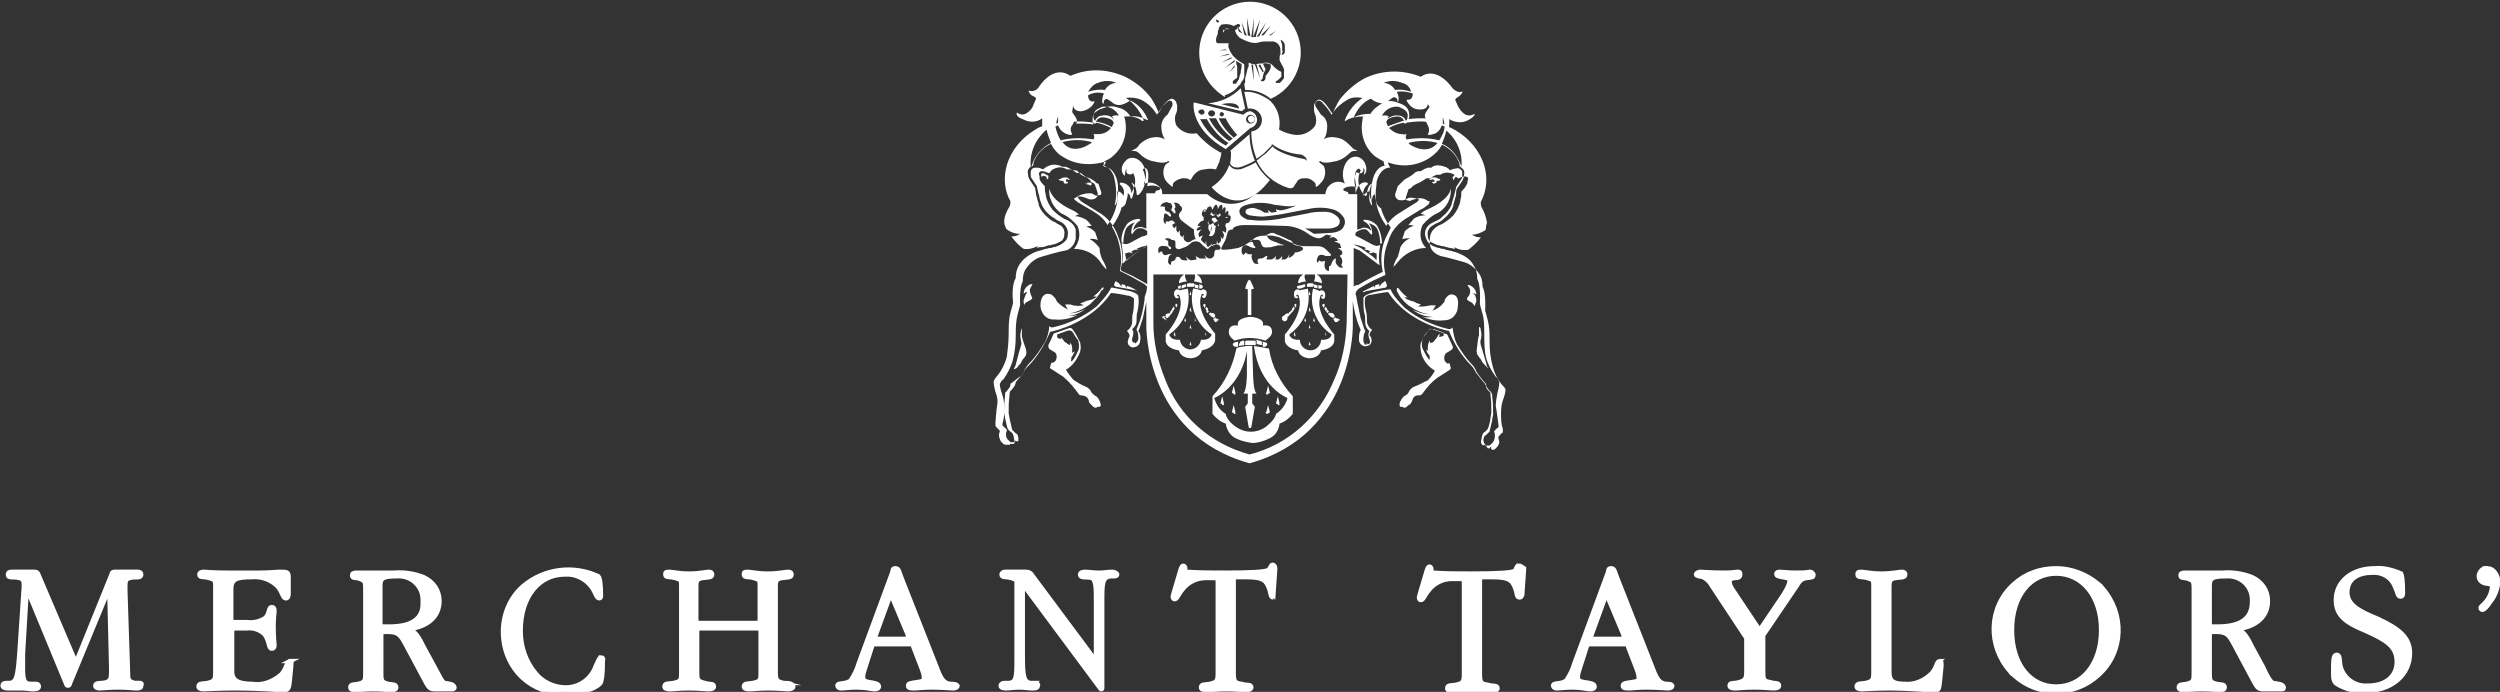
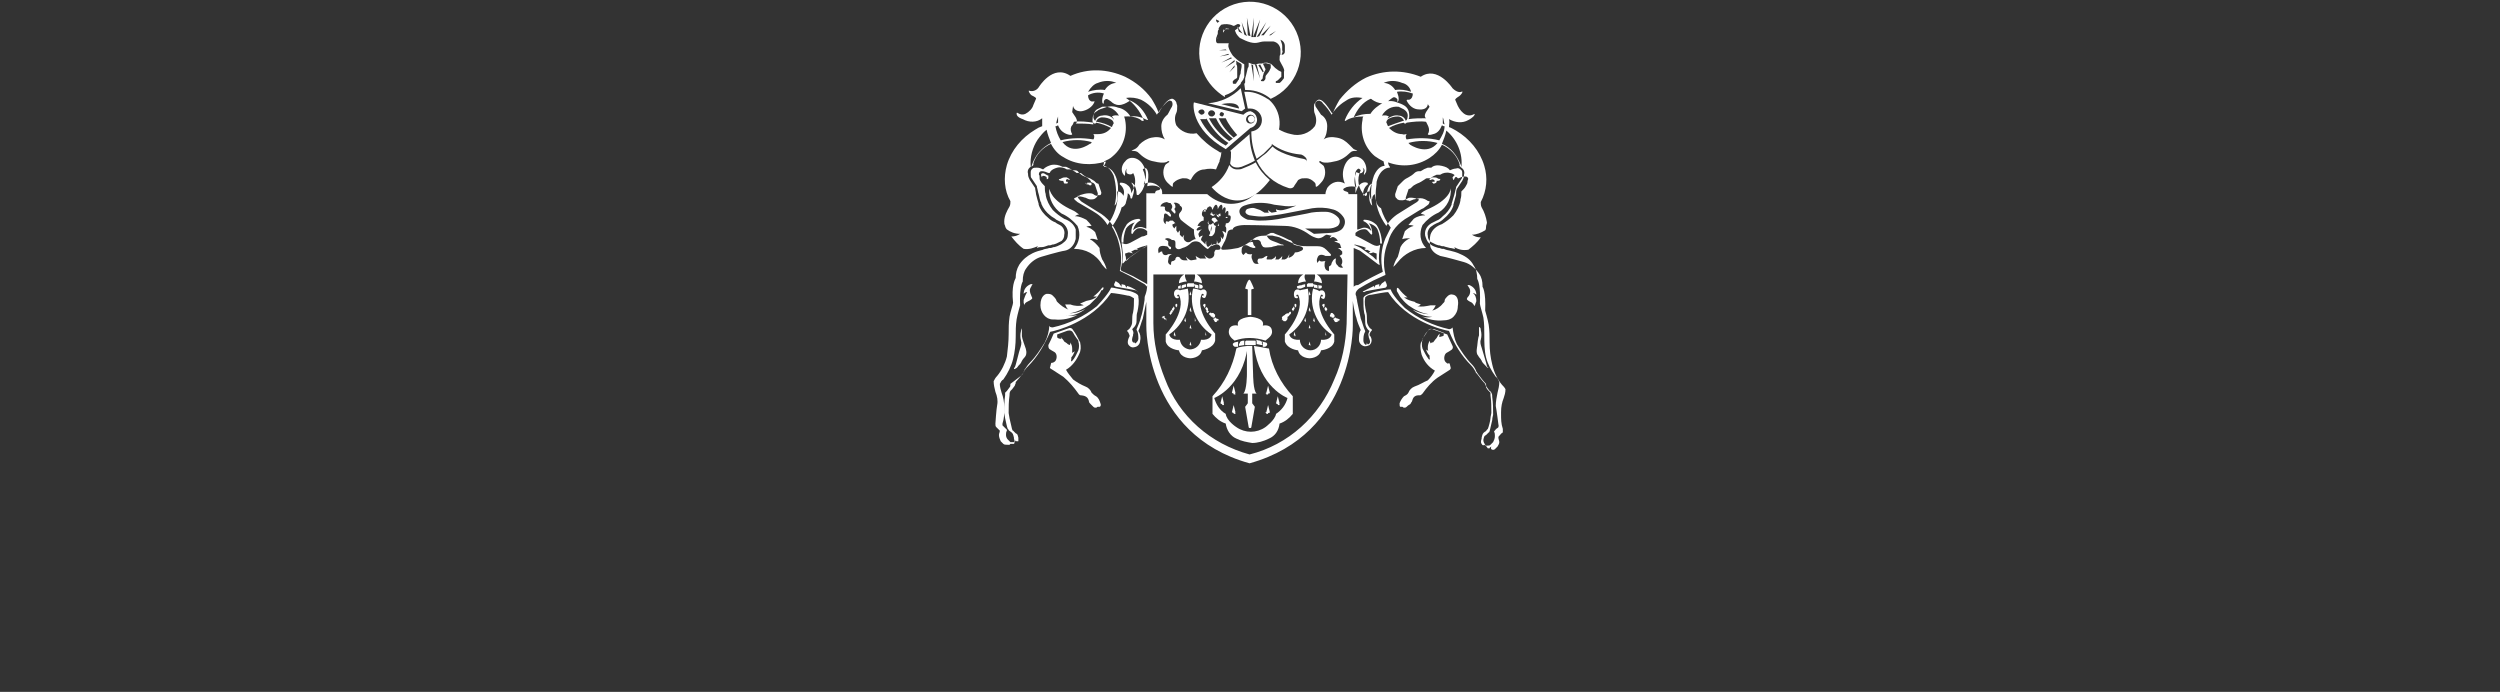
<svg xmlns="http://www.w3.org/2000/svg" id="Layer_1" x="0" y="0" version="1.1" viewBox="0 0 283.3 78.4" xml:space="preserve">
  <rect x="0" y="0" width="283.3" height="78.4" fill="#333333" stroke="none" />
  <style>.st0,.st1{fill:#fff}.st1{stroke:#fff;stroke-width:.5;stroke-miterlimit:10}</style>
  <path d="M139.3 3.3H139c-.1 0-.1 0-.2.1s-.1.2-.2.3v-.2l.1-.2c0 .1 0 .1.1.1 0 0 .1 0 .1-.1v-.1c.2.1.3 0 .4.1 0-.1 0 0 0 0zM138 4.3v.1c0-.1.1 0 0-.1 0-.1.1-.1 0 0zM140.1 2.6c-.1.1-.2.1-.4.2 0 0 0 .1.1.1s.1-.1.2-.2l.1-.1zM118.4 19.7c-.1-.1-.3-.1-.4 0-.1.2.1.4.1.4V20c0-.1.2-.1.4 0s.1.3.1.3h.1l.1-.1v-.3c-.1 0-.2-.1-.4-.2zM120.5 20.5c0 .2.1.2.1.3H120.9s.1 0 .1-.1v-.1h-.1c-.1 0-.1 0-.1-.1v-.1l.1-.1c.1 0 .2 0 .2.1h.1v-.1c-.1-.1-.2-.1-.3-.2h-.1c-.2 0-.3 0-.5.1l-.2.1h-.1v.1c.2.1.3.1.5.1zM123.2 20.9h.1c.1 0 .1.1.2.1h.1c.1 0 .1-.1.1-.2l-.1-.1h-.4m-.2 0s0 .1 0 0c0 .1.1.2.2.2l-.2-.2zM122.2 44.6s.1.2.3.2c0 0 .6 0 .8.4 0 0 .1.2.1.3 0 .1.1.2.2.3l.3.3c.1.1.2.1.3.1s.1-.1.2-.1h.2c.1 0 .2-.2.1-.4-.1-.3-.2-.6-.5-.8-.2-.1-.3-.2-.5-.4-.1-.3-.4-.6-.7-.7-.5-.2-1-.5-1.4-.8-.3-.4-.6-.7-.8-1.1.7-.4 1.2-1.1 1.5-1.8.2-.4.2-.8.1-1.3 0-.1-.1-.1-.1-.2-.2-.4-.4-.8-.7-1.2-.1-.2-.3-.3-.5-.2l-1.7.6c-.2.5-.4.9-.6 1.3 0 .2 0 .4.2.5 0 0 .3.2.5.3.3.2.3.7.1 1l-.1.1c-.1 0-.1.1-.2.1s-.2 0-.2.1l-.1.4s-.1.1.1.2.9.6 1.4.9c.7.6 1.2 1.2 1.7 1.9zm-1.9-6.2c-.3 0-.5-.1-.5-.2V37.9l1.1-.4s.5-.2.7.2.6.9.6.9v.1c.1.3.1.7 0 1-.2.4-.4.9-.7 1.2 0 0-.2.2-.1-.2v-.2c.2-.2.3-.5.4-.7-.1.1-.2.1-.3.2v-.5c0-.3-.1-.5-.2-.7 0 .1 0 .2-.1.3-.1 0-.1-.1-.2-.1l-.1-.1-.3-.2c-.1-.2-.3-.4-.4-.5 0-.1 0 .1.1.2zM124.6 28.1c-.3-.4-.7-.8-1.1-1 .3-.1.6 0 .9.1l-.3-.9c-.3-.3-.6-.5-1-.6.2-.1.4-.1.6-.1-.2-.3-.4-.5-.6-.7-.4-.2-.8-.4-1.3-.4.2-.1.3-.2.5-.2-.2-.1-.4-.3-.6-.4-2.7-1.2-2.7-2.4-2.8-2.5-.1 1.1.5 2.2 1.4 2.8.7.3 1.3.8 1.8 1.4.4.9.2 1.9-.4 2.6 1.3 0 2.5.6 3.2 1.8 0 0 .5.6.5.5-.1-.4-.3-.8-.5-1.1-.2-.5-.3-.9-.3-1.3zM124.9 32.6c-.3.4-.6.7-1 1h.4c-.3.3-.7.4-1.2.5-.2.1-.5.2-.7.3.1.1.3.1.4.2-.5.1-1 .1-1.5-.1h-.6c.1.2.2.5.4.6-.5-.2-.9-.5-1.2-.8l-.1-.1s-.1-.1-.1-.2c-.1-.2-.2-.3-.4-.5s-.4-.2-.7-.2c0 0-.7.1-.7 1.3 0 .8.6 1.6 1.4 1.6h.2c.9.1 1.8-.1 2.6-.5-.4.1-.8.1-1.3.1.8 0 1.6-.3 2.2-.8-.5.3-1.1.5-1.8.5.8-.1 1.6-.5 2.3-1l.8-.8c.2-.3.4-.5.5-.8.2.1.4-.5.1-.3zM128.9 33c-.4-.3-.8-.5-1.2-.6v.2c-.1-.1-.2-.2-.2-.3l-.4-.1v.3c-.1-.1-.2-.3-.3-.4l-.3-.2c-.1-.1-.1 0-.1 0l-.1.2s-.2.3.2.4l1.7.3.5.1.2.1c-.1 0 .2.1 0 0zM115.8 38.1v-.9c0-.1 0 0 0 0s-.1.2-.1.3c-.1.4-.1.7 0 1.1.1.3 0 .6-.1.9-.1.2-.5 2-.6 2.1 0 0-.1.1-.1.2 0 0 0 .1.3-.1l.1-.1c.1-.2.3-.3.4-.5l.1-.2c.1-.2.3-.4.3-.4.4-.4.1-1.1.1-1.1s-.4-1.1-.4-1.3zM116.7 32.9c0-.2.1-.3.2-.5 0-.1.1-.1.1-.2h-.2c-.5.2-.8.6-.8 1.1.1-.1.2-.2.4-.2-.2.3-.3.6-.4.9v.3c0 .1.1.2.1.3 0-.2.1-.3.3-.4.2-.1.4-.2.5-.3.1-.1.1-.1 0-.3-.1-.2-.2-.5-.2-.7zM161.6 28.1c-.7-.7-.8-1.7-.4-2.6.5-.6 1.1-1.1 1.8-1.4 1-.6 1.5-1.7 1.4-2.8 0 .1 0 1.3-2.8 2.5-.2.1-.4.2-.6.4.2.1.4.1.5.2-.4 0-.9.1-1.3.4-.2.2-.4.5-.6.7.2 0 .4 0 .6.1-.4.1-.7.3-1 .6l-.3.9c.3-.1.6-.1.9-.1-.5.2-.9.6-1.1 1-.1.4-.2.8-.3 1.1-.2.3-.4.7-.5 1.1 0 .1.5-.5.5-.5.7-.9 1.9-1.6 3.2-1.6zM164.7 33.4c-.3-.1-.5 0-.7.2-.1.1-.3.3-.3.5 0 .1 0 .1-.1.2l-.1.1c-.3.4-.8.7-1.2.8.2-.2.3-.4.4-.6h-.6c-.5.1-1 .2-1.5.1.2 0 .3-.1.4-.2-.2-.1-.5-.1-.7-.3-.4-.1-.8-.2-1.2-.5h.4c-.4-.3-.7-.6-1-1-.3-.3-.2.3-.2.3.2.3.3.6.5.8.2.2.3.4.8.8.7.5 1.5.9 2.3 1-.6 0-1.2-.2-1.8-.5.6.5 1.4.8 2.2.8-.4.1-.9.1-1.3-.1.8.4 1.7.6 2.6.5.4 0 .8-.1 1.1-.4.3-.3.5-.7.5-1.2.2-1.2-.5-1.3-.5-1.3zM157.1 32.1l-.1-.2c0-.1-.1-.1-.1 0l-.3.2c-.1.1-.2.3-.3.4v-.3l-.4.1c-.1.1-.1.2-.2.3v-.2l-1.2.6c-.2.1.1.1.1.1l.2-.1.5-.1 1.7-.3c.3-.2.1-.4.1-.5zM160.3 43.8c-.3.1-.6.4-.7.7-.1.2-.3.3-.5.4-.2.2-.4.5-.5.8 0 .2 0 .4.1.4h.2c.1 0 .1.1.2.1s.2 0 .3-.1c.1-.1.2-.2.4-.3.1-.1.1-.2.2-.3l.1-.3c.2-.5.8-.4.8-.4.1 0 .2-.1.3-.2.5-.7 1-1.3 1.7-1.8l1.4-.9c.1-.1.1-.2.1-.2l-.1-.4c0-.1-.1-.2-.2-.1-.1 0-.1 0-.2-.1-.3-.2-.3-.7-.1-1l.1-.1c.2-.1.5-.3.5-.3.2-.1.3-.3.2-.5-.2-.4-.4-.9-.6-1.3l-1.7-.6c-.2-.1-.4 0-.5.2-.3.3-.5.7-.7 1.2 0 .1-.1.1-.1.2-.1.4 0 .9.1 1.3.3.8.8 1.4 1.5 1.8-.2.4-.5.8-.8 1.1-.5.2-.9.5-1.5.7zm2.1-5h-.1c-.1 0-.1.1-.2.1 0-.1-.1-.2-.1-.3-.1.2-.2.5-.2.7v.2c0 .1 0 .2.1.3-.1-.1-.2-.1-.3-.2.1.3.2.5.4.7v.2c.1.4-.1.2-.1.2-.3-.4-.5-.8-.7-1.2-.1-.3-.1-.7 0-1v-.1l.6-.9c.2-.3.7-.2.7-.2l1.1.4V38c0 .1-.2.1-.5.2 0-.1 0-.3.1-.4-.2.1-.3.3-.4.5-.2.2-.3.4-.4.5zM164.7 20.4c.1 0 .1-.2.2-.3s.4-.1.4 0v.1s.2-.2.1-.4c-.1-.1-.3-.1-.4 0-.2 0-.3.2-.4.3 0 0 0 .1.1.3-.1-.1-.1-.1 0 0zM162.5 20.4s.1 0 0 0l.1.1c0 .1-.1.1-.2.1h-.1v.1s.1 0 .1.1h.1c.1 0 .3-.1.3-.2v-.1c.1 0 .3 0 .4-.1v-.1s0-.1-.1 0l-.2-.1c-.1-.1-.3-.1-.5-.1h-.1c-.1 0-.2.1-.3.2v.1h.1c.2-.1.3-.1.4 0zM160.3 20.7h-.4l-.1.1c0 .1 0 .1.1.2h.1c.1 0 .1 0 .2-.1h.1s.1-.1 0-.2c.1 0 .1 0 0 0zM168.5 41.5c0-.1-.5-1.8-.6-2.1-.1-.3-.2-.6-.1-.9.1-.4.1-.7 0-1.1 0-.1 0-.2-.1-.3 0 0-.1-.1-.1 0v.9c-.1.2-.2 1.1-.2 1.2s-.2.8.1 1.1c0 0 .1.2.3.4 0 .1.1.1.1.2.1.2.2.3.4.5l.1.1c.2.3.3.1.3.1-.1.1-.2-.1-.2-.1zM167.3 34.1c0-.3-.1-.7-.4-.9.1 0 .3.1.4.2 0-.5-.3-.9-.8-1.1h-.2c0 .1.1.1.1.2.1.1.2.3.2.5 0 .3-.1.5-.3.7-.1.2-.1.2 0 .3.1.1.3.2.5.3.1.1.2.2.3.4 0-.1.1-.2.1-.3.1-.2.1-.3.1-.3z" class="st0" />
  <path d="M138.8 10.8c.6-.2 1.1-.5 1.5-1l.3-.3v-.1c.1-.1.2-.3.3-.4 0-.1.1-.2.1-.3V7.3c-.1-.1-.2-.1-.3-.2-.4-.2-.7-.5-1-.8-.2-.3-.4-.6-.5-1v-.2c0-.1.1-.2 0-.2h-.7l.1-.1-.1.1h-.5c-.2 0-.2-.3-.2-.3 0-.2 0-.3.1-.5 0-.1.1-.2.1-.3v-.1c0-.1 0-.3.1-.3v-.2c.1-.2.2-.3.3-.4.4-.1.9-.1 1.3.1h.2l.2-.1c.1-.1.3-.1.4 0 .1.1 0 .2-.1.3l-.4.3c-.1 0 0 .2 0 .2.1.3.3.5.5.7.4.2.8.4 1.2.5.8.2 1-.1 1.6-.1h1c.5.1.8.5.8 1v.5c-.1 0-.1.3-.1.6 0 .1.2.4.4.8s.1.5.1.5v.7c0 .1-.1.2-.2.3 0 0 0 .1-.1.1 0 .1-.1.1-.2.2h-.4c-.1-.1 0-.2 0-.2l.2-.1.3-.3.1-.1v-.5s0-.1-.1-.1l-.2-.1-.4-.3-.4-.4c-.1-.1-.3-.1-.5-.2-.2 0-.4 0-.6.1h-.3l-.5.1c-.2 0-.5-.1-.7-.2V7.4c0 .1 0 .2-.1.3-.1.5-.3 1.2-.3 1.2v.4c0 .1 0 .1-.1.2l.1.7h.2c1 0 2 .4 2.7 1 2.9-1.3 4.2-4.7 2.9-7.6s-4.7-4.2-7.6-2.9-4.2 4.7-2.9 7.6c.5 1.1 1.3 2 2.4 2.7v-.2zm1.3-3.9c.1.1.2.1.3.2.1 0 .2.1.3.2v.2c0 .2-.1.5-.1.6 0 .1 0 .3-.1.4 0 .1-.1.4-.1.4 0 .1 0 .1-.1.2 0 0-.1.2-.2.3 0 .1-.1.1-.2.1s-.2 0-.2-.1v-.2l.2-.2c.1 0 .1-.1.2-.1.1-.1.1-.1.1-.2v-1c0-.1 0-.3-.1-.4V7s-.1-.1 0-.1zm-.2 1.7zm0-1-.6.6.6-.8v.2zm0-.8V7l-1.1.7 1.1-.9zm-.4-.3.1.1-1.2.5 1.1-.6zm-.2-.3-1.1.2 1-.3s0 .1.1.1zm-.6-1.3-.5-.1.5.1zm.2.7.1.1h-.9l.8-.1zm2.4 3.6v-.1.1zm.1-.4v-.1.1zm1.4-1.5.4.8-.1.1-.5-.8.2-.1zm-1 0c.1 0 .2.1.2.1l.1 1.8-.3-1.9zm1 1.6-.6-1.6h.2l.4 1.6zm1.1-1c0 .1-.3.5-.4.6s-.1.2-.1.4c0 .1-.1.2-.2.3h-.2c-.2 0-.1-.2 0-.2.1-.1.1-.2.1-.3 0-.1.1-.3.1-.4l.2-.4v-.1s-.1-.1-.1-.2l-.2-.4c.2 0 .3-.1.5 0 .1 0 .3.1.4.1v.4l-.1.2zm.1.3zm1.1-3.7c.2.1.2.1.3.2.1.1.2.3.2.5v.6c0 .1 0 .2-.1.3-.1.1-.1.1-.2.1s-.1 0 0-.2 0-.3 0-.3v-.5c0-.2-.1-.4-.2-.7-.1.1-.1.1 0 0zm-.1-.4-.2.1.2-.1zm-1-.1h-.2l.8-.5-.6.5zm-.8 0h-.3l1.1-1.1-.8 1.1zm-.5.1-.3.1 1.1-1.7-.8 1.6zm-.4.1h-.3l.8-2-.5 2zm-.2-2.2-.1 2.2h-.2l.3-2.2zm-1.5 1.7c-.1-.1-.2-.1-.2-.1l-.2-.6.6.8-.2-.1zm1.1.4-.3-.1-.1-2 .4 2.1zm-1-1.6.6 1.6-.3-.2-.3-1.4zm-.1-.2zm-2.8-.1.2.1.2.1c-.1 0-.1.1-.1.1-.1 0-.1.1-.1.1l-.1-.1c-.1-.1-.1-.2-.1-.3-.1 0 0 0 0 0zM141.8 13.9c.2 0 .4-.2.4-.4s-.2-.4-.4-.4-.4.2-.4.4c.1.3.2.4.4.4zM140.7 18.9c.5-.2 1-.4 1.5-.7-.4-1-.6-2-.6-3l-2.2 1.9.1.1c0 .4 0 .8-.1 1.3 0 .1.3.7 1.3.4z" class="st0" />
  <path d="M141.3 10.4h-.3l.4 1.9h.3c.7 0 1.3.6 1.3 1.3 0 .7-.5 1.2-1.2 1.3 0 1.1.2 2.1.6 3.1.3-.2.5-.4.8-.6l.9-.9v-.1c1.3-1.5 1.2-3.8-.3-5.1-.8-.5-1.6-.9-2.5-.9zM146.7 21c.6-.8 1-1.7 1.4-2.6 0 0 .1-.3-.4-.4 0 0-2.5-.4-3.5-1.4-.3.3-.6.7-.9.9-.3.2-.6.5-.9.7.7 1.5 2 2.6 3.6 3.1.3.1.6 0 .7-.3z" class="st0" />
  <path d="m138.9 16.9 2.8-2.4c.5-.1.9-.7.7-1.2-.1-.4-.4-.6-.7-.7-.3 0-.6.2-.8.4l-5.6-1.4c-.1.1-.4 3 3.6 5.3zm2.8-3.9c.3 0 .5.2.5.5s-.2.5-.5.5-.5-.2-.5-.5c0-.2.2-.5.5-.5zm-3.3-.3c.1 0 .3.1.3.2s-.1.3-.2.3-.3-.1-.3-.2.1-.3.2-.3zm.5.7c.3.7.8 1.3 1.3 1.9l-.4.3c-.7-.6-1.3-1.3-1.7-2.2h.8zm-1.6-.9c.2 0 .3.1.4.3 0 .2-.1.3-.3.4h-.1c-.2 0-.3-.1-.4-.3 0-.2.1-.3.3-.4h.1zm.5.9c.4.9 1.1 1.7 1.9 2.3l-.4.3c-1-.7-1.8-1.6-2.3-2.6h.8zm-2-.7c0-.2.2-.3.4-.3s.3.2.3.3c0 .2-.2.3-.4.3-.1-.1-.3-.2-.3-.3zm.9.7c.6 1.1 1.4 2.1 2.5 2.8l-.3.3c-1.3-.7-2.3-1.8-2.9-3h.7z" class="st0" />
  <path d="m136.9 11.7 3.8.9c.1-.1.3-.2.4-.3l-.5-2.3c-1 1-2.3 1.6-3.7 1.7zm3.5.6-2-.5c2.1-.4 2 .5 2 .5zM137.3 21.2s3 3.9 6.6-.8c-.7-.6-1.2-1.2-1.6-2-.5.3-1 .5-1.5.7-.2.1-.4.1-.6.1-.4 0-.7-.2-.9-.5-.4 1.1-1.1 1.9-2 2.5zM136.6 24c.1 0 .1 0 0 0 .1-.1 0-.1 0-.2 0 0 0-.1-.1 0l-.1.1v.1s.2-.1.2 0zM138.9 24.7h.2v-.1h-.1c0-.1-.1 0-.1.1 0-.1-.1 0 0 0zM137.4 24.7s-.1.1-.1.2.3.2.3.4c.1-.1.2-.2.3-.2 0 0 .2 0 0-.2s-.1-.3-.5-.2zM138.2 24.6c.1 0 .1-.1.1-.1V24.2c-.1 0-.1 0-.2.1-.4.2-.2-.1-.2-.1l-.1.1c.1 0 .1.4.4.3zm-.1-.2c0 .1 0 .1 0 0l.1.1s.1 0 .1-.1c0 0 .1.1 0 .1 0 .1-.1.1-.1.1l-.1-.1c-.1 0 0-.1 0-.1zM137.3 24.4c.2.2.4-.1.4-.1v-.1s-.1.3-.3 0c0-.1 0-.1-.1-.2 0 .1 0 .1-.1.2-.1 0-.1.1.1.2-.1-.1-.1-.1 0 0zm0-.3h.1v.1h.1-.2v-.1z" class="st0" />
  <path d="M137 25.4c-.1.2-.1.5 0 .7.1.1.2.3.1.4 0 .1-.1.1-.1.2 0 0 .3.2.5-.1.1-.1.2-.3.2-.5 0 0 0-.3.1-.5h.3c.1-.1 0-.3 0-.3 0 .4-.3.3-.3.3-.2 0-.3-.2-.3-.4-.3.4-.5.2-.5.2-.1-.2-.1-.3 0-.4-.1.1-.2.2-.1.4h.1zm.4 0c-.1.2-.1.3-.1.5 0 .1-.1.4-.1.4V26c0-.2.2-.6.2-.6zM137 25zM139.9 38.6c.6-.2 1.1-.3 1.7-.3.6 0 1.2.1 1.8.3.5-.4.9-.7.7-1.3s-1-.4-1-.4c.3-.9-1.4-1-1.4-1s-1.7.1-1.4 1c0 0-.8-.2-1 .4s.2 1 .6 1.3zM142.1 39.2c.6 4.7 3.8 5.9 3.8 5.9-.2.8-.7 1.4-1.3 1.8-.1.7-1.2 1.5-1.2 1.5-1 .7-2.3.7-3.3 0 0 0-1.1-.7-1.2-1.5-.7-.4-1.1-1.1-1.3-1.8 0 0 3.2-1.2 3.8-5.9 0 0-1.2.1-1.3.3-.4 2-1.3 3.9-2.7 5.4v2c.4.5.9.9 1.5 1.1.1.7.5 1.4 1.2 1.7.6.3 1.2.4 1.8.5.6 0 1.3-.2 1.9-.5.7-.3 1.1-.9 1.2-1.7.6-.2 1.1-.6 1.5-1.1v-2c-1.4-1.5-2.4-3.4-2.7-5.4-.5-.1-1.7-.3-1.7-.3z" class="st0" />
  <path d="m140 44.5-.2-.8-.2.8s.1.1.2.1v.1h.2v-.1c-.1 0 0-.1 0-.1zM140 46.7l-.2-.8-.2.8s.1.1.2.1v.1h.2v-.1c-.1 0 0 0 0-.1zM138.7 45.7l-.2-.8-.2.8s.1.1.2.1v.1h.2v-.1c-.1 0 0-.1 0-.1zM143.5 44.6v.1h.2v-.1c.1 0 .2 0 .2-.1l-.2-.8-.2.8c-.1 0-.1.1 0 .1zM143.5 46.8v.1h.2v-.1c.1 0 .2 0 .2-.1l-.2-.8-.2.8c-.2.1-.1.1 0 .1zM145 45.7l-.2-.8-.2.8s.1.1.2.1v.1h.2v-.1c-.1 0 0-.1 0-.1zM139.7 39c0 .1.1.3.3.3H140.3v-.5c0-.1 0-.1.1-.1l-.5.1c-.1.1-.2.1-.2.2zM140.4 39.1v.1l.6-.1v-.4c0-.1 0-.1.1-.1-.2 0-.4 0-.5.1-.1 0-.1.1-.1.2-.1 0-.1.1-.1.2zM143.4 38.8l-.4-.1.1.1v.5h.2c.1 0 .3-.1.3-.3 0-.1-.1-.2-.2-.2z" class="st0" />
  <path d="M142.8 38.6c-.2 0-.4-.1-.5-.1l.1.1v.4c.2 0 .4.1.6.1s0-.1 0-.1v-.3c-.1 0-.1 0-.2-.1zM142.3 39v-.3c0-.1 0-.1-.1-.1h-1l-.1.1v.4h1.2V39zM141.9 39.2h-.6v3.2s0 1.8-.4 2.2h.5v1.1l-.3.4.4 2.3s0 .1.1.1h.1c.1 0 .1-.1.1-.1l.4-2.3-.3-.4v-1.1h.5c-.4-.3-.4-2.2-.4-2.2l-.1-3.2zM137.7 38.6v-.8s-2.4-2.6-1.5-4.5h.1c.1 0 .1.1.1.1 0 .1 0 .1-.1.1h-.1c0 .1 0 .2.1.2.1.1.2.1.3 0 .1-.2.2-.5.1-.7 0 0-.1-.2-.3-.2-.1 0-.2 0-.3.1-.3-.1-.6-.2-.9-.2-.5 2 .4 4.1 2.1 5.2 0 0-.1.7-1.2.6-.1.6-.6 1.1-1.3 1.1-.6-.1-1-.5-1.1-1.1-1.1.1-1.2-.6-1.2-.6 1.7-1.2 2.5-3.2 2.1-5.2-.3.1-.6.1-.9.2-.1-.1-.2-.1-.3-.1-.2 0-.3.2-.3.2-.1.2-.1.5.1.7 0 .1.2.1.3.1.1-.1.1-.1.1-.2h-.1c-.1 0-.1-.1-.1-.1 0-.1.1-.1.1-.1h.1c.9 1.9-1.5 4.5-1.5 4.5v.8c.2.9 1.5 1 1.5 1 .2.9 1.3.9 1.3.9s1.1 0 1.3-.9c0 0 1.3-.2 1.5-1.1zM133.6 32.7h.2V32.4s0-.1.1-.1l-.3.1c-.1 0-.1.1-.1.2-.1.1 0 .1.1.1zM134.4 32.5V32.2l-.4.1-.1.1V32.7l.5-.2zM135.9 32.6v.1h.2c.1 0 .2-.1.2-.2s-.1-.2-.1-.2l-.3-.1v.4zM135.4 32.5v.1l.4.1V32.4s0-.1-.1-.1l-.4-.1v.1c.1.1.1.2.1.2z" class="st0" />
  <path d="M135.3 32.5v-.4h-.7l-.1.1V32.5h.8zM135 33.4l-.1-.4-.1.4h.1v.1l.1-.1zM135 35.2l-.1-.4-.1.4h.1v.1c.1.1.1.1.1-.1zM135 37.2l-.1-.4-.1.4h.1v.1-.1c.1.1.1.1.1 0zM135 39.1l-.1-.4-.1.4h.1v.1-.1c0 .1.1.1.1 0zM134.4 36.4l-.1-.4-.1.4h.1v.1l.1-.1zM133.2 38l-.1-.4-.1.4h.1v.1h.1V38zM135.4 36.4h.1l-.1-.4v.4c-.1-.1-.1 0 0 0zM136.6 38h.1l-.1-.4v.4zM133 34.7c0 .1-.1.2-.2.3v.1l.1.1v.1c0 .1.1-.2.2-.3v-.1l-.1-.2zM133.4 34.5c0-.1-.1-.1-.2 0v.2l.1.1v.1c0-.1.1-.2.1-.2v-.2z" class="st0" />
  <path d="M132.8 35.4v.1l.1-.2v-.1l-.1-.1-.2.2.2.1z" class="st0" />
  <path d="m132.6 35.7.2-.2v-.1l-.1-.1-.2.2c.1.1.1.1.1.2z" class="st0" />
-   <path d="M132.2 36s.1.1.2 0v-.1c.1 0 .1-.1.2-.1 0-.1 0-.2-.1-.3-.1 0-.2 0-.3.1-.1 0-.1 0-.1.1-.1.2 0 .3.1.3z" class="st0" />
  <path d="M132.2 36.2c0-.1-.1-.1-.1-.1-.1 0-.2-.2-.1-.3h-.1l-.2.1s-.1.1 0 .1h.1s-.1.1 0 .1 0-.1.1-.1v.1s0 .1.1.1h.1-.1.2s0 .1-.1.1h.1c-.1.1 0 0 0-.1zM136.7 34.8l-.1.1v.1l.2.3v-.1l.1-.1V35c-.1-.1-.1-.2-.2-.2zM136.5 34.9s0-.1 0 0l.1-.2v-.2c0-.1-.1-.1-.2 0-.1 0-.1.1 0 .2l.1.2z" class="st0" />
  <path d="M136.7 35.3c0 .1.1.1.2.2v-.1l.1-.1-.2-.2-.1.2c0-.1 0 0 0 0zM137 35.6l.2.2c0-.1.1-.2.2-.2l-.2-.2-.1.1c-.1 0-.1 0-.1.1z" class="st0" />
  <path d="M137.2 35.8c0 .1.1.1.2.1v.1h.2c.1-.1.1-.2.1-.3 0-.1-.1-.1-.1-.1 0-.1-.2-.2-.3-.1-.1.1-.1.2-.1.3zM137.6 36.1h-.1v.1c.1.1.1.2.2.3h-.1.2-.1.1c.1 0 .1-.1.1-.1v-.1s.1 0 .1.1c.1 0 0-.1 0-.1h.1v-.1l-.2-.1h-.1c0-.2-.1-.1-.2 0zM148.8 32.7c-.5 2 .4 4.1 2.1 5.2 0 0-.1.7-1.2.6 0 .6-.5 1.2-1.2 1.2-.6 0-1.2-.5-1.2-1.2-1.1.1-1.2-.6-1.2-.6 1.7-1.2 2.5-3.2 2.1-5.2-.3.1-.6.1-.9.2-.1-.1-.2-.1-.3-.1-.2 0-.3.2-.3.2-.1.2-.1.5 0 .7.1.1.2.1.3.1.1-.1.1-.1.1-.2h-.1c-.1 0-.1-.1-.1-.1 0-.1.1-.1.1-.1h.1c.9 1.9-1.5 4.5-1.5 4.5v.8c.3.9 1.5 1 1.5 1 .2.9 1.3.9 1.3.9s1.1 0 1.3-.9c0 0 1.3-.1 1.5-1v-.8s-2.4-2.6-1.5-4.5h.1c.1 0 .1.1.1.1 0 .1 0 .1-.1.1h-.1c0 .1 0 .2.1.2.1.1.2.1.3 0 .1-.2.1-.5 0-.7 0 0-.1-.2-.3-.2-.1 0-.2 0-.3.1-.2-.2-.5-.2-.7-.3zM147.2 32.7h.2v-.4l-.3.1c-.1 0-.2.1-.1.2 0 .1.1.1.2.1zM147.9 32.5V32.2l-.4.1-.1.1V32.7l.5-.2zM149.7 32.4l-.3-.1v.4h.2c.1 0 .2-.1.2-.2s-.1-.2-.2-.2l.1.1zM148.9 32.5v.1c.1 0 .3 0 .4.1V32.4s0-.1-.1-.1l-.4-.1v.1l.1.2zM148.8 32.5v-.4h-.6s0 .1-.1.1V32.5h.7z" class="st0" />
  <path d="m148.5 33.4-.1-.4-.1.4h.1v.1l.1-.1zM148.5 35.2l-.1-.4-.1.4h.1v.1h.1v-.1c0 .1 0 .1 0 0zM148.5 37.2l-.1-.4-.1.4h.1v.1-.1h.1zM148.5 39.1l-.1-.4-.1.4h.1v.1-.1c.1.1.1.1.1 0zM148 36.4l-.1-.4-.1.4h.1v.1l.1-.1zM146.8 38l-.1-.4-.1.4h.1v.1h.1V38c-.1 0 0 0 0 0zM149 36.4l-.1-.4-.1.4h.1v.1l.1-.1zM150.2 38h.1l-.1-.4v.4c-.1 0-.1 0 0 0zM146.6 34.7c0 .1-.1.2-.2.3v.1l.1.1v.1c.1-.1.1-.2.2-.3v-.1l-.1-.2zM146.9 34.5c-.1-.1-.2-.1-.2 0v.2l.1.1v.1l.1-.2v-.2z" class="st0" />
-   <path d="M146.3 35.4v.1l.2-.2v-.1l-.1-.1-.2.2.1.1z" class="st0" />
-   <path d="M146.1 35.7c.1 0 .1-.1.2-.2v-.1l-.1-.1-.2.2c.1.1.1.1.1.2z" class="st0" />
+   <path d="M146.1 35.7c.1 0 .1-.1.2-.2v-.1l-.1-.1-.2.2z" class="st0" />
  <path d="M145.7 36s.1.1.2 0v-.1c.1 0 .1-.1.2-.1 0-.1 0-.2-.1-.3-.1 0-.2 0-.3.1 0 0-.1 0-.1.1-.1.2 0 .3.1.3z" class="st0" />
  <path d="M145.3 36.1s-.1.2 0 .2 0-.1.1-.1v.1s0 .1.1.1h.1-.1.2c.1-.1.2-.2.2-.3V36h-.1c-.1-.1-.2-.2-.1-.3h-.1l-.2.1c-.1.1-.2.2-.1.3 0 0-.1 0 0 0zM150.2 34.8l-.1.1v.1c0 .1.1.2.2.3v-.1l.1-.1V35c-.1-.1-.1-.2-.2-.2zM150 34.9s0-.1 0 0l.1-.2v-.2c0-.1-.1-.1-.2 0-.1 0-.1.1 0 .2l.1.2z" class="st0" />
-   <path d="M150.3 35.3c0 .1.1.1.2.2v-.1l.1-.1-.2-.2-.1.2c-.1-.1-.1 0 0 0zM150.5 35.6l.2.2c0-.1.1-.2.2-.2l-.2-.2-.1.1c-.1 0-.1 0-.1.1z" class="st0" />
  <path d="M150.7 35.8c0 .1.1.1.2.1v.1h.2c.1 0 .2-.2.1-.3 0-.1-.1-.1-.1-.1 0-.1-.2-.2-.3-.1 0 .1-.1.2-.1.3zM151.2 36.1h-.1v.1c.1.1.1.2.2.3h.2-.1.1c.1 0 .1-.1.1-.1v-.1l.1.1c.1.1 0-.1 0-.1h.1c.1 0 0-.1 0-.1l-.2-.1h-.1c-.2-.2-.3-.1-.3 0zM141.4 35.7h.4v-2.9l.3-.1s-.4-1-.5-1c0 0-.2-.1-.5 1l.3.1v2.9z" class="st0" />
  <path d="m168.2 50.4.1.1h.2c.2 0 .3 0 .4-.1l.3-.3c.1-.2.2-.4.2-.7 0-.2 0-.3-.1-.5.1-.1.2-.3.4-.4.2-.1.1-.4.1-.4s-.2-1.6-.3-2.1c0-.5.1-1 .2-1.5.1-.4.2-.8.2-1.2-.1-.2-.2-.5-.4-.6-.5-.7-.9-1.4-1.1-2.2-.2-.8-.2-1.7-.2-2.5 0-.7 0-1.3-.1-2-.1-.5-.4-1.4-.4-1.6.1-2-.2-2.6-.3-2.8 0-.5-.1-1.1-.4-1.5-.3-.6-.8-1-1.5-1.3-.4-.2-.8-.3-1.2-.4-.1 0-.5-.1-.7-.2h-.2l-.3-.1h-.1l-.3-.1c-.3-.1-.5-.2-.7-.4-.3-.2-.4-.6-.5-.9-.1-.6.2-1.1.7-1.4l.6-.3c.3-.1.5-.3.7-.5.4-.3.8-.8 1-1.3v-.1c.1-.3.2-.7.3-1 .1-.5.2-.8.2-.8v-.1l.6-.9c.1-.1.1-.3.1-.4v-.3c0-.1 0-.3-.2-.4-.1-.1-.3-.2-.5-.1-.2 0-.5.1-.7.2-.2-.3-.5-.4-.9-.5-.4-.1-.9-.1-1.2.2h-.4c-.3.1-.5.2-.8.4h-.2c-.2 0-.4.1-.5.2-.2.2-.5.4-.7.5-.2.1-.4.2-.6.4l-.1.1-.2.2-.3.3-.3.9c0 .2 0 .4.2.5 0 0 0 .1.1.1.1.1.3.1.5.1s.4-.1.6-.2c.1-.1.3-.1.4-.1.3 0 .6.1.9.2 0 .1-.2.3-.4.4l-1.6 1c-.7.4-1.3.9-1.7 1.6-.8-1.1-1.3-2.4-1.2-3.8 0-.4.1-.8.1-1.2.4-1.6 1.4-1.6 1.4-1.6h.1v-.1c-.1-.1-.2-.3-.2-.5 1.6.6 3.3.4 4.7-.5.6-.4 1.1-.9 1.4-1.5.9.4 1.7 1.2 2 2.2v.2l.1.1.1.1c0-.1 0-.2-.1-.4-.4-1-1.1-1.9-2.1-2.3.2-.5.4-1 .5-1.5 1.2 1 1.9 2.6 1.7 4.2.3.2.4.5.3.8v.1c0 .2-.1.4-.2.6l-.6.9c-.1.2-.1.5-.1.7-.1.4-.2.7-.3 1.1v.1c-.2.6-.6 1.1-1.1 1.5-.2.2-.5.4-.8.5-.2.1-.4.2-.5.3-.4.2-.6.7-.5 1.1 0 .3.1.5.3.7l.6.3.3.1h.1l.3.1h.2c.2.1.4.1.7.2.2 0 .4.1.6.1l-.1-.2c.5.3 1 .4 1.6.3.5-.4 1-.8 1.4-1.4-.4 0-.7-.1-1-.3.5 0 1-.2 1.5-.5.1-.1.1-.3.1-.4 0-.2.1-.3.1-.5-.1-.6-.3-1.2-.6-1.7-.1-.2-.1-.4-.1-.6.7-1.3.8-2.8.4-4.1-.5-1.7-1.7-3.1-3.2-4-.2-.1-.5-.3-.8-.4 0-.3.1-.6 0-.9.7.4 1.5.5 2.2.1 0 0 .6-.3.7-.6s-.3.3-1 0c-.4-.2-.7-.6-.9-1l-.3-.7s0-.1.3-.3c.2-.1.4-.3.5-.5 0 0 .1-.2-.1-.1s-.6 0-1-.4c0 0-1.7-2.6-3.6-1.3-2-.8-4.2-.8-6.2.1-1.2.6-2.2 1.5-3 2.5-.3.5-.6 1.1-.8 1.6-.7-1.1-1.2-1.7-1.6-1.6-.2.1-.3.2-.4.4-.1.1-.1.3-.1.4v.1c0 .2 0 .5.1.7.2.5.2 1 0 1.4-.6.8-1.7 1.2-2.7.9-.5-.1-1-.3-1.5-.6-.1.6-.3 1.2-.7 1.7.9.7 2.1 1.1 3.2 1.2.3 0 .5.2.7.4.1.2.1.3 0 .5-.3.7-.6 1.3-1 1.9.1.1.1.1.3 0s.3-.1.7-.1c.4 0 .7.2 1 .5.1.1.1.3.1.4 0 0 0 .3.6-.4.5-.5.6-1.3.3-1.9-.2-.2-.6-.4-.5-.5s.2 0 .2 0 .3.3 1.5 0c.7-.1 1.3-.5 1.8-1 .2-.2.4-.2.7-.2.3 0-.1-.1-.3-.2l-.5-.5c-.4-.4-.8-.7-1.4-.8-.5-.1-1.1-.1-1.5.2.3-.4.4-1 .4-1.5s-.2-1-.7-1.3l-.6-.9c-.1-.2-.1-.5.1-.6.1-.1.3-.1.3-.1.2.1.3.1.4.3.4.4.7.8 1 1.3.4-.7 1.1-1.3 1.8-1.7.5-.3 1.1-.3 1.7-.2-.9.6-1.6 1.5-2 2.5v.1h.1s.5-.5 2-.5c-.1.1-.1.3-.1.4-.3 1.5.2 3.1 1.4 4.1.3.2.6.4 1 .6 0 .2.1.4.1.5-.3 0-.8.2-1.2 1.1-.4 1.1-.4 2.3-.2 3.4-.5-.4-.3-1.5-.3-1.5v-.1h-.1c-.3.1-.5.3-.6.5-.1-.5.1-1 .5-1.3v-.1s0-.1-.1-.1c-.3-.1-.6 0-.9.3-.2.3-.3.6-.4.9v-.7c-.2-.6-.1-1.2.1-1.7.2.1.4.2.6.1.2-.1.3-.4.1-.6.2.1.3.3.2.5-.1.4 0 .3 0 .3l.2-.3c.1-.4 0-.9-.3-1.3-.6-.7-1.6-.6-2.1.5-.3.7-.3 1.4 0 2.1-.7-.4-1.5-.2-2 .5-.1.2-.2.5-.2.7h-8c-.7.7-1.7 1.1-2.7 1.1-1 0-1.9-.4-2.7-1.1h-5.1c0-.3 0-.5-.2-.7-.5-.6-1.3-.8-1.9-.4.3-.7.4-1.4 0-2.1-.5-1-1.6-1.2-2.1-.5-.3.3-.5.8-.3 1.3l.2.3s.1.1.1-.3c0-.2.1-.4.2-.5-.1.2-.1.5.1.6.2.1.5.1.6-.1.3.5.3 1.2.1 1.7l-.3.6c0-.3-.1-.7-.4-.9-.2-.2-.5-.3-.8-.3 0 0-.1 0-.1.1v.1c.4.3.6.8.4 1.3-.1-.3-.4-.5-.6-.5h-.1v.1s.2 1.1-.3 1.5c.3-1.1.2-2.3-.1-3.4-.4-.9-.9-1.1-1.2-1.1.1-.2.1-.3.1-.5.4-.2.7-.3 1-.6 1.2-1 1.7-2.6 1.4-4.1 0-.1-.1-.3-.1-.4 1.5-.1 2 .5 2 .5h.2v-.1c-.4-1-1.1-1.9-2-2.5.6-.1 1.2 0 1.7.2.8.4 1.4 1 1.8 1.7.3-.5.6-.9 1-1.3.1-.1.2-.2.4-.3 0 0 .2 0 .3.1.1.2.1.4 0 .6-.2.3-.3.6-.5.9-.4.3-.7.8-.7 1.3s.1 1 .4 1.5c-.5-.3-1-.3-1.5-.2-.5.1-1 .4-1.4.8-.1.2-.3.4-.5.5-.2.1-.5.2-.3.2s.5 0 .7.2c.5.5 1.1.9 1.8 1 1.2.3 1.5 0 1.5 0s.1-.1.2 0-.4.2-.5.5c-.3.6-.2 1.4.3 1.9.7.7.6.4.6.4 0-.2 0-.3.1-.4.3-.3.6-.4 1-.5.4 0 .5 0 .7.1s.2.2.4-.2c.3-.5.8-.9 1.4-.9.4-.1.9-.1 1.3 0 .1-.2.2-.5.3-.7l.1-.2v-.1c.1-.3.2-.6.2-1l-.1.1-.3-.2c-.9-.5-1.7-1.2-2.4-2-.9.2-1.8-.2-2.3-.9-.2-.5-.2-1 0-1.4.1-.2.1-.5.1-.7V12c0-.1-.1-.3-.1-.4-.1-.2-.2-.3-.4-.4-.4-.1-1 .5-1.6 1.6-.2-.6-.5-1.1-.8-1.6-.8-1.1-1.8-1.9-3-2.5-2-.9-4.2-1-6.2-.1-2-1.4-3.6 1.3-3.6 1.3-.2.3-.6.5-1 .4-.2-.1-.1.1-.1.1.1.2.2.4.5.5.4.2.3.3.3.3l-.3.7c-.1.4-.5.8-.9 1-.7.3-1-.4-1 0s.7.6.7.6c.7.4 1.6.4 2.2-.1v.9c-.3.1-.5.2-.8.4-1.5.9-2.7 2.3-3.2 4-.4 1.4-.3 2.9.4 4.1 0 .2 0 .4-.1.6-.3.5-.6 1.1-.6 1.7 0 .2 0 .3.1.5 0 .1.1.3.2.4.4.3.9.5 1.5.5-.3.2-.6.3-1 .3.4.5.8 1 1.4 1.4.6.1 1.1-.1 1.6-.3 0 .1-.1.1-.1.2.2-.1.4-.1.6-.1.2 0 .4-.1.7-.2h.2l.3-.1h.1l.3-.1.6-.3c.2-.2.3-.4.3-.7.1-.4-.1-.9-.5-1.1-.2-.1-.4-.2-.5-.3-.3-.1-.6-.3-.8-.5-.5-.4-.9-.9-1.1-1.5v-.1c-.1-.3-.2-.7-.3-1.1 0-.2-.1-.5-.1-.7l-.6-.9c-.1-.2-.2-.4-.2-.6v-.1c-.1-.3 0-.6.3-.8-.1-1.1.2-2.2.8-3.1.3-.4.6-.8 1-1.1.1.5.3 1 .5 1.5-1 .5-1.7 1.3-2.1 2.3 0 .1-.1.2-.1.4l.1-.1.1-.1v-.2c.3-1 1.1-1.8 2-2.2.3.6.8 1.2 1.4 1.5 1.4.9 3.2 1 4.8.5 0 .2-.1.3-.2.5v.1h.1s1 0 1.4 1.6c.1.4.1.8.1 1.2 0 1.4-.4 2.7-1.2 3.8-.4-.7-1-1.2-1.7-1.6l-1.7-1c-.1-.1-.4-.3-.4-.4.3-.2.6-.3.9-.2.1 0 .3.1.4.1.2.1.4.2.6.2.2 0 .3 0 .5-.1l.1-.1c.2-.1.2-.3.2-.5l-.3-.9c0-.1-.2-.3-.3-.3-.1 0-.2-.1-.2-.2l-.1-.1c-.2-.2-.3-.3-.6-.4-.3-.1-.5-.3-.7-.5-.1-.2-.3-.2-.5-.2h-.2c-.2-.2-.5-.3-.7-.4h-.4c-.4-.2-.8-.3-1.3-.2-.3.1-.6.2-.9.5-.2-.1-.4-.2-.7-.2-.2 0-.4 0-.5.1-.1.1-.2.2-.2.4v.3c0 .2 0 .3.1.4l.6.9v.1c.1.3.1.5.2.8.1.3.1.7.3 1v.1c.2.5.6 1 1 1.3.2.2.5.3.7.5l.6.3c.5.3.8.9.7 1.4 0 .4-.2.7-.5.9-.2.2-.5.3-.7.4l-.3.1h-.1l-.3.1h-.2c-.2.1-.6.1-.7.2-.4.1-.8.2-1.2.4-.6.3-1.1.7-1.5 1.3-.3.5-.4 1-.4 1.5-.1.2-.5.9-.3 2.8 0 .2-.3 1-.4 1.6-.1.7-.1 1.3-.1 2 0 .8-.1 1.7-.2 2.5-.2.8-.6 1.6-1.1 2.2-.2.2-.3.4-.4.6 0 .4.1.8.2 1.2.2.5.3 1 .2 1.5-.1.5-.2 2.1-.2 2.1 0 .2 0 .3.1.4l.4.4c0 .2-.1.3-.1.5s.1.5.2.7l.3.3c.1.1.3.1.5.1h.2l.1-.1h.4c.1-.1.1-.3 0-.6v-.1c-.1-.4-.1-.5-.4-.7-.1-.1-.2-.1-.2-.2l-.1-.1c-.1-.2-.2-.8-.3-1.2l-.1-.6c0-.7 0-1.3.1-2v-.3l.2-.2c.1-.1.2-.3.3-.4.1-.1.1-.2.1-.4.4-.3.9-.7 1.3-1l.2-.3c.1-.3.3-.5.5-.7 1.1-1.1 1.9-2.5 2.5-3.9.6-.1 4.7-1.1 6.9-4.4.3 0 1.5.2 1.9.3.3 0 .5.2.7.3v.1c0 .5 0 1-.1 1.5-.1.3-.1.6-.1.9 0 .2 0 .4-.1.6-.1.2-.2.4-.4.5-.1.1-.1.1 0 .2s.1.2.2.4v.1c-.1.2-.4.8 0 1.1.2.2.4.2.7.1.3-.1.5-.4.5-.7.1-.4 0-.8-.2-1.1.2-.4.3-.9.5-1.4.1-.5.4-1.9.4-1.9v-.1 2.8s-.2 12.3 11.7 15.6c11.9-3.3 11.7-15.6 11.7-15.6V34v.1c0 .1.2 1.4.4 1.9.1.5.3.9.5 1.4-.2.3-.2.7-.2 1.1 0 .3.2.6.5.7.2.1.5 0 .7-.1.4-.4.2-.9 0-1.1v-.1c0-.1.1-.3.2-.4.1-.1.1-.1 0-.2-.2-.1-.3-.3-.4-.5-.1-.2-.1-.4-.1-.6 0-.3 0-.6-.1-.9-.1-.5-.2-1-.1-1.5v-.1c.2-.2.4-.3.7-.3.5-.1 1.6-.3 1.9-.3 2.1 3.3 6.2 4.3 6.9 4.4.6 1.5 1.4 2.8 2.5 3.9.2.2.4.5.5.7 0 .1.1.2.2.3.3.4.6.8.9 1.1 0 .1.1.2.1.4.1.2.2.3.3.4l.2.2v.3c.1.7.1 1.3.1 2 0 .1-.1.4-.1.6s-.2 1-.3 1.2l-.1.1c-.1.1-.1.2-.2.2-.3.2-.3.3-.4.7v.1c-.1.3-.1.5 0 .6.1.2.2.2.3.1zm-8.4-34-.2-.2c1.1-.3 2.2-.3 3.3 0-1.2 1.5-3.1.2-3.1.2zm3.9-2.3-.2-.1v-.7c.1.2.1.5.2.8zm-4.8-4.7c.5.1.9.5 1 1-.6-.2-1.2-.3-1.8-.2-.3-.5-.8-.8-1.3-.8.6-.3 1.4-.3 2.1 0zm-3.6 3.5c-.7 0-1.3.1-1.9.4.4-.9 1-1.7 1.9-2.1.1 0 .1 0 .2.1.3.2.7.4 1.1.4.3 0 .6-.1.9-.4.3-.2.4-.4.7-.2s.1.4.1.4.2.1.2-.3c0-.3-.1-.5-.2-.8.6-.1 1.2 0 1.8.2 0 .3-.1.6-.4.7h-.2s-.1 0-.1.1c.3.6.8 1 1.4 1 1 .1 1-.6 1-.6l.2.3-.4.6c-.1.2-.2.4-.1.6l.1.1c-.7 0-1.3 0-2 .1.1-.1.1-.2.1-.4 0-.4-.1-.8-.5-1.1-.3-.2-.6-.3-.9-.4-.5-.2-1-.2-1.5 0-.7.4-1.2.8-1.5 1.3zm1.3.2c.4-.7 1.1-1.1 1.9-1l.6.3c.3.2.5.5.4.9 0 .2-.1.3-.2.4-.1-.4-.5-.6-.8-.6-.4-.1-.9.1-1.2.3-.1 0-.1.1-.1.2 0-.2.1-.3.2-.4-.1 0-.2-.2-.8-.1zm.7 1.2c-.1-.1-.1-.3-.2-.4 0-.2.1-.3.2-.4.3-.2.7-.3 1.1-.3.3 0 .6.2.7.5h-.1c-.6.2-1.2.4-1.7.6zm.1.2c.5-.3 1.1-.5 1.7-.6 0 0 0 .1.1.1h.1l.1-.1c.7-.1 1.5-.2 2.2-.1l.2.4c.1.2.2.5.1.8l-.1.2s0 .2.6 0c.5-.1.8-.5 1-1l.2.1h.1c0 .6-.3 1.1-.6 1.6-1.2-.3-2.5-.3-3.7-.1-.1-.1-.1-.3-.1-.4l.1-.2c-.2 0-.3.1-.5 0-.6 0-1.1-.3-1.5-.7zm-31.4-.1c-.5-.3-1.1-.5-1.7-.6h-.1c.1-.3.4-.5.7-.5.4 0 .8.1 1.1.3.1.1.2.2.2.4-.1.1-.1.2-.2.4zm0-1.2c.1.1.2.2.2.4 0-.1-.1-.1-.1-.2-.3-.3-.8-.4-1.2-.3-.4 0-.7.3-.8.6-.1-.1-.2-.3-.2-.4 0-.3.1-.7.4-.9l.6-.3c.8-.1 1.5.3 1.9 1-.6-.1-.8.1-.8.1zm-1.6-3.8c.7-.3 1.5-.3 2.1 0-.5 0-1 .3-1.3.8-.6-.1-1.3 0-1.9.2.3-.5.7-.9 1.1-1zm-2.8 2.6s.1.7 1 .6c.6-.1 1.2-.5 1.4-1 .1-.2-.1-.1-.1-.1h-.2c-.3-.1-.4-.4-.4-.7.5-.3 1.2-.4 1.8-.2-.1.2-.2.5-.2.8 0 .5.2.3.2.3s-.1-.2.1-.4.4 0 .7.2c.2.2.5.4.9.4s.8-.2 1.1-.4c.1 0 .1-.1.2-.1.9.4 1.6 1.2 2 2.2h-.1c-.6-.3-1.2-.5-1.9-.4-.3-.5-.8-.9-1.4-1-.5-.2-1-.2-1.5 0-.3.1-.7.2-.9.4-.4.2-.5.6-.5 1.1 0 .1.1.2.1.4-.7-.1-1.3-.1-2-.1l.1-.1c.1-.2 0-.4-.1-.6l-.4-.6.1-.7zm-1.7 1.2v.7l-.2.1c0-.2.1-.5.2-.8zm3.6 3.1s-1.9 1.4-3.1-.2c1.1-.3 2.2-.3 3.3 0 0 .1-.1.2-.2.2zm.9-1.1h-.5l.1.2c0 .1 0 .3-.1.4-1.2-.2-2.5-.2-3.7.1-.3-.5-.5-1-.6-1.6h.1l.2-.1c.2.5.5.8 1 1 .6.2.6 0 .6 0l-.1-.2c-.1-.3-.1-.6.1-.8.1-.1.1-.2.2-.4.7-.1 1.5 0 2.2.1l.1.1h.1s.1 0 .1-.1c.6.1 1.1.3 1.7.6-.4.5-.9.7-1.5.7zm16.6 8.1c1.1-.4 2.3-.4 3.4-.1l.8.1c.6.1 1.1.1 1.7 0-.5.2-1 .4-1.5.5-.6.1-.8-.1-.8-.1 0 .1 0 .2.1.3l-.6.1c-.2-.1-.3-.2-.4-.3 0 .1 0 .2.1.3h-.5c-.2-.1-.3-.2-.5-.3l-.6-.2c-.3-.1-.6 0-.9.1-.5.5.3.7.3.7.7.1 1.3.2 2 .1 0 0 1.6-.2 2-.3l3.1-.6c.7-.1 1.5-.1 2.2.1.6.1 1.1.5 1.4 1 .2.4.1.8-.1 1.1-.3.5-1.2.6-1.6.6l-1.7.1c-.3-.2-.6-.4-1-.6h2.6c.4 0 .8-.1 1.1-.3.3-.3.3-.7 0-1-.4-.4-.9-.6-1.4-.6-.7 0-1.4 0-2.1.2l-2.6.5c-.9.2-1.8.3-2.8.3-.4 0-.9-.1-1.3-.1-.3-.1-.6-.3-.8-.5-.5-.8.4-1.1.4-1.1zm0 2.2c1.4 0 4.6.1 4.6.1 1 0 2 .4 2.8 1 .6.4 1 .4 1 .4.2 0 .5-.1.7-.3.1 0 .1-.1.2-.1.2 0 .4.1.6.1-.1.1-.2.2-.2.3.2-.1.3-.2.5-.1s.3.2.4.4c-.1 0-.3 0-.4.1.2 0 .4.1.6.2.1.1.1.3.2.5h-.4c.2.1.3.2.5.4v.3l-.3.2.1.1c.2.2.3.6.1.9 0 .1.1.2.2.3-.2.1-.5 0-.6-.2-.4-.3-.2-.8-.2-.8h-.1c-.2.1-.3.3-.4.5 0 .2-.1.3-.3.4v.5c-.5 0-.5-.6-.5-.6 0-.2 0-.4.1-.5h-.2c-.4.1-.5-.1-.5-.1-.1.1-.2.3-.2.3-.1-.2-.1-.4 0-.6.2-.6.9-.2.9-.2h.5c.2 0 .1-.2.1-.2l-.5-.5c-.3-.3-.6-.4-1-.4h-1c-.4 0-.8 0-1.2-.1-.1 0-1.2-.5-1.9-.8-.3-.2-.7-.2-1-.3h-.8c-.6 0-1.1.1-1.5.5-.5.4-1 .7-1.6.9-.5.1-1.1.2-1.7.2-.4 0-.1-.4-.1-.4l.2-.4c.2-.3.3-.7.4-1.1 0 0 0-.4.6-.4 0-.4 1-.5 1.3-.5zm4.6 3.9h-.4c.1-.1.1-.3.1-.4-.1.2-.3.3-.4.4h-.4c.1-.1.1-.3.1-.4-.1.2-.3.3-.5.4h-.5c-.2 0 .1-.4 0-.4s-.3.1-.4.2c-.2.1-.3.1-.5.1s-.2.3-.2.3c0 .2.2.3.1.3h-.2c-.3 0-.4-.2-.5-.5-.1-.2-.1-.4 0-.6-.6.1-.7-.2-.7-.2l-.3.3c-.1-.1-.2-.2-.2-.4s0-.4.1-.5c.3-.5.8 0 .9 0 .1 0 .2.1.4.1.3 0 .1-.2.1-.2-.2-.1-.2-.4-.2-.4-.1-.2-.4 0-.4 0 .1-.5.7-.3.7-.3.3-.1.6.1.6.4l.1.2c.1.1.1.2.2.2.2.1.7 0 .9 0 .2-.1.5-.1.7-.2h.7c-.1-.1-.2-.1-.3-.1-.2-.1-.7-.3-1-.4-.3-.1-.5-.3-.6-.5-.1-.1-.1-.2 0-.2l.4-.2h.3c.4.2.8.3 1.2.5l.6.3c.2 0 .4.2.4.4.1.2.8.3.8.3.5.1.4.4.2.5-.2.1-.4.2-.7.2-.1 0-.1.1-.1.1-.1.2-.3.4-.6.5h-.1c.1-.1.1-.3.1-.4-.1.3-.2.5-.5.6zm-10-3.4c.1-.2.3-.3.5-.4h-.4c.1-.3.4-.6.7-.6v-.4c-.4-.2-.1-.8 0-.8.1-.1.2-.1.3 0l.1-.2c0-.1.1-.1.1-.1.1-.1.2-.2.4 0 0 .1.1.2.1.3 0 0 .2-.6.4-.6 0 0 .2 0 .2.5 0 0 .2-.5.4-.5 0 0 .2 0 .1.6 0 0 .2-.4.3-.3 0 0 .2 0 0 .7 0 0 .3-.5.4-.2v.4h.1c.3 0 .1.6.1.6-.1.2-.2.3-.4.3-.1 0-.1 0-.1.1s0 .2-.1.2c.2.1.2.5.1.8-.1-.1-.2-.2-.4-.2.1.2.2.3.2.5 0 .1-.1.2-.1.3l-.1.1c0-.1-.1-.2-.2-.3.1.2.1.4 0 .6-.1.1-.2.2-.3.2 0-.1-.1-.3-.1-.4 0 .2 0 .4-.1.5l-.3.1-.2.1v-.4c0 .2-.1.3-.3.4l-.1.1c-.3-.2-.2-.7-.2-.7-.1.1-.1.3-.1.4l-.5-.5c0-.2.1-.3.2-.5-.1 0-.3.1-.4.2 0-.1-.1-.3-.1-.4.1-.2.2-.4.4-.5-.1 0-.3.1-.4.1-.2.1-.2-.1-.2-.1zm2 2.6c.1.6-.4.7-.5.7h-.1c-.2-.1-.4-.2-.5-.4 0 .1.1.3.2.4h-.7c-.2-.1-.4-.2-.5-.3 0 .1.1.3.1.4l-.6.1c-.2 0-.4-.2-.6-.4 0 .1.1.3.2.4h-.4c-.2 0-.4-.1-.5-.3-.1-.1-.2-.1-.3-.1-.1 0-.2.2-.2.2v.1c-.1.1-.2.2-.4.2-.1.1-.1.2-.1.4h-.1c-.2-.1-.3-.3-.2-.6 0-.3.1-.5.4-.6h-.4l-.2.1c-.5.1-.5-.4-.5-.4h-.1c-.1 0-.3.2-.3.2-.3-1.1.8-.8.8-.8.3 0 .3.2.4.3s.2 0 .2 0V28l-.2-.1c-.2-.1-.1-.5-.1-.5-.1-.2-.4-.3-.4-.3.2-.2.6-.1.8.1h.1c.2 0 .3.1.3.3v.5c.2.4.6.2.8.1.4-.1.7-.3 1-.6.3-.2.7-.2 1 0 .3.3.5.5.8.7h.1l.3-.3c.2-.2.4-.3.7-.2.2 0 .3.1.4.3.1.4-.4.3-.5.3s-.2.3-.2.3zm-5.4-5.7c.1 0 .2.1.3.1.1 0 .2 0 .2.1.1.1.2.3.1.5-.1.1-.1.2 0 .3l.3.3s.1 0 .1-.1v-.2s-.1-.1-.1-.2 0-.1.1-.2c0 0 0-.3-.1-.4l-.1-.1c.2-.1.5 0 .7.2v.1s.5.2.1.7c-.1.1-.2.2-.2.4s.1.3.2.5c.2.2 1.4 1.1 1.5 1.1 0 .4 0 .7.2 1.1-.2 0-.3.1-.5.2-.2.2-.5.2-.7 0l-.1-.1c-.1-.2-.1-.4 0-.6-.1.1-.2.2-.2.3l-.3-.3v-.5c-.1.1-.2.2-.2.3l-.2-.3v-.5c-.1.1-.2.2-.2.3l-.1-.1c-.1-.1-.2-.3-.1-.4.1 0 .1 0 .2-.1h.1l-.3-.3h-.3c-.1 0-.1.2-.3.1 0 0-.2-.1-.2.1v.2s-.4-.2-.2-.8v-.1c0-.1 0-.5.4-.2l.2.2s.2.1.2 0 0-.2-.1-.3c-.1-.1-.1-.2-.2-.2-.2 0-.4-.1-.4-.4 0 0 .1-.2-.2-.2h-.3c0 .2-.1-.4.7-.5zm-2.4 10.5c-.1.2-.1.4-.1.6 0 0-.2 1.4-.4 1.9-.1.5-.3.9-.5 1.4v.1c.2.3.2.7.2 1 0 .2-.2.4-.3.5-.1 0-.2 0-.1-.3 0 0 0 .3-.2.2-.2-.2-.1-.5 0-.8v-.1c.1-.2 0-.4-.1-.6.2-.2.3-.3.4-.5.1-.2.1-.4.1-.7 0-.3 0-.5.1-.8.1-.5.2-1.1.1-1.6v-.1c0-.3-.6-.5-.9-.6l-2-.4h-.2s-.1.5-1.6 2.1c-1.5 1.2-3.2 2-5 2.4-.4 0-.4-.2-.4-.2 0 .6-.2 1.3-.5 1.9-.5.8-1 1.6-1.7 2.3-.2.2-.4.5-.6.8 0 .1-.1.2-.1.3-.2.3-.9 1.1-.9 1.1v.1c0 .1-.1.2-.1.3-.1.1-.2.3-.3.4l-.2.2c-.1.2-.1.3-.1.5-.1.7-.1 1.3-.1 2l.1.6c.3 1.3.3 1.4.4 1.4l.3.3c.2.1.2.1.3.5v.4h-.2c-.1 0-.2-.1-.2-.2 0 0 .1.2 0 .3h-.5l-.3-.3c-.1-.1-.2-.3-.2-.5s0-.3.1-.5v-.1l-.5-.5V48c.2-.6.2-1.1.2-1.7v-.2c0-.5-.1-1.1-.3-1.6-.1-.3-.2-.7-.2-1 .1-.2.2-.4.4-.5.5-.7.9-1.5 1.1-2.3.2-.8.3-1.7.3-2.5 0-.7 0-1.3.1-2 .1-.6.4-1.6.4-1.6-.1-2.2.3-2.7.3-2.7v-.1c0-.5.1-1 .4-1.4.4-.6 1-1.1 1.7-1.3 0 0 2-.6 2.7-.7.5-.1.9-.5 1.1-1 0-.1.1-.2.1-.4v-1c-.2-.6-.7-1-1.3-1.2-.5-.3-.9-.6-1.3-1-.4-.5-.7-1.1-.8-1.7V22c-.1-.3-.1-.5-.1-.8v-.1c-.2-.2-.4-.4-.5-.6-.1-.1-.1-.3-.1-.5v-.1c-.1-.1-.1-.2 0-.4.1-.1.2-.1.3-.1.2 0 .5.1.7.2h.1s.1 0 .1-.1c0 0 .1-.3.8-.5.4-.1.8 0 1.1.2h.4c.2.1.5.2.7.4H122.3c.1 0 .2 0 .3.1.2.2.5.4.9.5.2.1.3.2.5.3l.1.1c.1.1.2.2.3.2.1 0 .1.1.1.1l.3.9c0 .1 0 .2-.1.3-.1 0-.2.1-.4-.1l.1.1s.1.1 0 .1c-.2 0-.4-.1-.5-.2-.2-.1-.3-.1-.5-.1-.3 0-.7.1-1 .2-.1.1-.2.1-.3.1 0 .2.2.4.3.5.1.1.2.2.4.3l1.6 1c1.1.6 1.9 1.6 2.3 2.8.5 1.2.6 2.5.3 3.7 0 .1 0 .1.1.2l1.3.6c.5.3 1.1.6 1.6.9 0 .6-.1.9-.2 1.2zm.2-.9-.3-.3c-.5-.3-1.1-.6-1.6-.9l-1.2-.6c.3-1.3.1-2.6-.3-3.8-.2-.4-.3-.8-.6-1.2.5-.7.9-1.4 1.1-2.2.3-.1.5-.4.5-.6.1-.3.2-.7.2-1 .2.1.3.3.3.5 0 0 0 .1.1.1 0 0 .1 0 .1-.1.1-.3.2-.6.2-.9 0-.3-.1-.5-.3-.8.1 0 .2.1.3.2.2.3.3.7.3 1.1 0 0 0 .1.1.1h.1c.8-.7 1-1.9.5-2.9.1-.1.3-.2.4-.1s.4.4.1 2c.4-.1.8-.1 1.1 0 .5.2.4.3.3.4s-.4 0-.5.3v.1h-1v4c-.1 0-.2-.1-.3-.1-.4-.2-.9 0-1.2.3.1-.5.4-.9.8-1.1 0 0 .1-.1 0-.1l-.1-.1c-.5 0-1 .2-1.4.6-.4.6-.7 1.3-.6 2.1h.2c0-.5.1-1.1.3-1.6.2-.3.6-.6 1-.7-.3.3-.4.7-.4 1.2 0 0 0 .1.1.1 0 0 .1 0 .1-.1.1-.2.3-.4.5-.5.4-.1.8 0 1.1.3v.4c-.2.1-.4.2-.6.2-.4.2-.9.5-1.3.7s-.6.2-.8.1c0 0-.2-.1-.2 0 .1.7.2 1.3.1 2 0 0-.1.5.2.1s1.7-1.3 2-1.5c.2-.1.4-.3.6-.3v4.6zm-2.5-3.6c0-.2 0-.2.1-.2l.3-.1c.2 0 .3.1.5.1-.1-.1-.2-.1-.2-.2l.4-.2h.4c-.1 0-.1-.1-.2-.1.4-.2.8-.3 1.2-.4v.1l-.2.1-.4.2-1.4 1-.3.3c-.1.1-.1 0-.1 0 0-.2 0-.4-.1-.6zm25.1 7.8c-.1 2.2-.5 4.3-1.4 6.3-1.7 4.2-5.2 7.4-9.6 8.5-4.4-1.2-8-4.3-9.6-8.6-.8-2-1.3-4.1-1.3-6.3v-5.5h3.5c-.4.2-.6.6-.6 1 .3-.1.6-.2.9-.2 0 0-.3-.5-.2-.8h1.1c.1.3-.1.8-.1.8.3 0 .6.1.9.2 0-.4-.2-.8-.6-1h12.1c-.4.2-.6.6-.6 1 .3-.1.6-.2.9-.2 0 0-.3-.5-.1-.8h1.1c.1.3-.1.8-.1.8.3 0 .6.1.9.2 0-.4-.2-.8-.6-1h3.5l-.1 5.6zm2.3-8.4.4.2c-.1.1-.2.1-.2.2.2 0 .3 0 .5-.1l.3.1c.1 0 .1 0 .1.1v.6s0 .1-.1 0l-.3-.3-1.4-1-.4-.2-.2-.1h-.1v-.1c.4.1.9.2 1.3.4-.1.1-.1.1-.2.1.1.1.2.2.3.1zm-1.5 4.2v-4.4c.2.1.5.2.7.3.3.2 1.6 1.2 2 1.5s.2-.1.2-.1c-.1-.7 0-1.3.1-2 0-.1-.1 0-.1 0-.2.1-.4.1-.8-.1s-.9-.5-1.3-.7l-.6-.3v-.3c.3-.3.8-.5 1.2-.4.2.1.3.3.5.5l.1.1.1-.1c0-.4-.1-.9-.4-1.2.4.1.8.3 1 .7.2.5.3 1 .3 1.6h.2c0-.7-.2-1.5-.6-2.1-.4-.4-.9-.6-1.4-.6 0 0-.1 0-.1.1 0 0 0 .1.1.1.4.2.7.6.8 1.1-.3-.4-.8-.5-1.2-.3l-.3.1h-.1v-4h-1v-.1c0-.2-.4-.2-.5-.3s-.2-.2.3-.4c.4-.1.8-.1 1.1 0-.3-1.5-.1-1.8.1-2s.3 0 .4.1c-.5 1-.3 2.1.5 2.9h.1l.1-.1c0-.4.1-.8.3-1.1.1-.1.2-.2.3-.2-.2.2-.2.5-.3.8 0 .3 0 .6.1.9l.1.1s.1 0 .1-.1c0-.2.1-.4.3-.5 0 .3.1.7.2 1 .1.3.3.5.5.6.2.8.6 1.5 1.1 2.2L157 27c-.5 1.2-.6 2.5-.3 3.8l-1.2.6c-.6.3-1.1.6-1.6.9-.3 0-.4.1-.5.2zm14.7 17.4v-.1c.1-.4.1-.4.3-.5l.3-.3c.1 0 .1-.1.4-1.4 0-.3.1-.5.1-.6 0-.7 0-1.3-.1-2 0-.2 0-.3-.1-.5-.1-.1-.1-.2-.2-.2-.1-.1-.2-.3-.3-.4-.1-.1-.1-.2-.1-.3v-.1c-.3-.3-.6-.7-.9-1.1l-.2-.3c-.1-.3-.3-.6-.5-.8-.7-.7-1.2-1.5-1.7-2.3-.3-.6-.4-1.2-.5-1.9 0 0-.1.2-.4.2-1.8-.4-3.5-1.2-5-2.4-1.5-1.5-1.6-2.1-1.6-2.1h-.2c-.1 0-1.5.2-2 .4-.3.1-.9.3-.9.6v.1c0 .5 0 1.1.1 1.6.1.2.1.5.1.8 0 .2 0 .5.1.7.1.2.2.4.4.5-.1.2-.2.4-.1.6v.1c.1.3.3.6 0 .8-.2.1-.2-.2-.2-.2 0 .2-.1.3-.1.3-.2-.1-.3-.3-.3-.5 0-.3 0-.7.2-1v-.1c-.2-.4-.3-.9-.5-1.4-.1-.5-.4-1.9-.4-1.9 0-.2-.1-.4-.1-.6-.1-.2-.2-.5.3-.9.5-.3 1-.6 1.6-.9l1.3-.6c.1 0 .1-.1.1-.1-.3-1.2-.2-2.5.3-3.7.3-1.2 1.2-2.2 2.3-2.8.8-.5 1.6-1 1.7-1 .1-.1.3-.2.4-.3.2-.1.3-.3.3-.5-.1 0-.2 0-.3-.1-.3-.2-.7-.3-1-.2-.2 0-.3.1-.5.1-.2.1-.3.1-.5.2-.1 0-.1-.1 0-.1l.1-.1c-.2.2-.3.1-.4.1-.1-.1-.1-.2-.1-.3l.3-.9c0-.1.1-.1.1-.1.1 0 .2-.1.3-.2l.1-.1c.1-.1.3-.2.5-.3.3-.1.6-.3.9-.5.1-.1.2-.1.3-.1H162.1c.2-.2.5-.3.7-.4h.4c.3-.2.7-.3 1.1-.2.6.1.7.5.8.5l.1.1h.1c.2-.1.4-.2.7-.2.1 0 .2 0 .3.1.1.1.1.2 0 .4v.1c0 .2-.1.3-.2.5s-.3.4-.5.6v.1c0 .3 0 .5-.1.8v.1c-.1.6-.4 1.2-.8 1.7-.4.4-.8.7-1.3 1-.6.2-1.1.6-1.3 1.2-.1.4-.1.9 0 1.4.2.5.6.8 1.1 1 .6.1 2.7.7 2.7.7.7.2 1.3.7 1.7 1.3.3.4.4.9.4 1.4v.1s.4.5.3 2.7c0 0 .3 1 .4 1.6.1.7.1 1.3.1 2 0 .9.1 1.7.3 2.5.2.9.6 1.7 1.1 2.3.1.1.3.3.4.5 0 .4-.1.7-.2 1-.2.5-.3 1-.3 1.6v.2c0 .6 0 1.1.2 1.7v.4c-.2.1-.3.3-.5.5v.1c0 .2.1.3.1.5s-.1.3-.2.5l-.3.3c-.1.1-.3.1-.4 0-.1-.1 0-.3 0-.3-.1.1-.2.1-.2.2h-.2c-.5-.6-.5-.8-.5-.9z" class="st0" />
-   <path d="M15.3 77.4c-.8-.2-.8-.4-.8-1.3l-.3-9.2v-.5c0-.6.1-.8.5-.9.6-.2 1.3.1 1.3-.4 0-.2-.1-.3-.4-.3H13c-.3 0-.3.1-.4.4l-3.8 9.4c0 .1-.1.2-.2.2s-.1 0-.2-.2L4.3 65c-.1-.2-.2-.2-.5-.2H1.3c-.3 0-.4.1-.4.3 0 .5.6.2 1.3.4.4.1.5.3.5.8v.2L2.2 74c-.2 2.6-.3 3.4-1.2 3.4H.7c-.3 0-.4.1-.4.3s.2.3.6.3h1.5c.6 0 1 .1 1.4.1s.6-.1.6-.3c0-.2-.1-.3-.3-.3h-.6c-.8 0-.9-.5-.9-1.8v-1.6l.4-6.8c0-.2 0-.3.1-.3s.1 0 .1.1l4.3 10.4c0 .1.1.2.2.2s.2-.1.2-.2l4.3-10.4c0-.1.1-.1.1-.1s.1.1.1.3l.2 8.3v.6c0 .7-.1.9-.5 1.1-.7.2-1.3 0-1.3.4 0 .2.2.3.5.3s1.1-.1 2.1-.1 1.7.1 2.1.1.5-.1.5-.3c.2-.4-.2-.3-.7-.3zM32.9 74.9c-.4 0-.4.8-1 1.5-.9.8-2.1 1.3-3.3 1.1-1.6 0-2.3-.4-2.3-1.4v-4.5c0-.3.1-.4.4-.4H28c.7-.1 1.5.2 2 .7.6.9.4 1.6.8 1.6.2 0 .3-.1.3-.4 0-.1-.1-.9-.1-2.2 0-.8.1-1.4.1-1.7s-.1-.4-.3-.4c-.4 0-.2.6-.7 1.2-.6.4-1.3.6-2.1.5h-1.4c-.4 0-.4 0-.4-.4v-3.3c0-1.2.6-1.4 2.4-1.4 1-.1 2.1.3 2.8 1 .6.6.6 1.4 1 1.4.2 0 .3-.2.3-.5v-1.8c0-.7-.1-.7-1-.7h-.1c-.3 0-1.1.1-2.2.1h-3.7c-1.6 0-2.4-.1-2.6-.1-.3 0-.5.1-.5.3 0 .4.4.2 1.1.4s.7.3.7 1v9.6c0 1-.1 1.1-.9 1.3-.6.1-1 0-1 .4 0 .2.2.3.6.3s1.6-.1 3.4-.1c3.2 0 5.1.2 5.6.2s.6-.1.7-.7l.2-2v-.3c.1-.3 0-.3-.1-.3zM188.4 77.4c-.5-.2-.8-.8-1.2-1.9l-3.9-9.9c-.3-.7-.3-1.2-.7-1.2s-.3.2-.4.5l-3.8 10.3c-.2.7-.5 1.3-.9 1.9-.6.5-1.5.2-1.5.6 0 .1.1.3.4.3.4 0 1-.1 1.8-.1 1 0 1.7.2 2 .2s.5-.1.5-.3c0-.3-.4-.4-1.2-.5-.5-.1-.7-.2-.7-.6 0-.3.1-.6.2-.9l.8-2.5c0-.2.2-.3.4-.3h4c.2 0 .3.1.3.3l1 2.6c.1.3.2.6.2.9 0 .4-.2.4-.8.5s-1 .1-1 .4.3.3.8.3c.3 0 .9-.1 1.8-.1 1.4 0 2.2.1 2.5.1s.5-.1.5-.3c-.1-.3-.7-.1-1.1-.3zm-4.7-5h-3.2c-.1 0-.2-.1-.2-.2v-.1l1.6-4.4c0-.1.1-.2.1-.2l.2.2L184 72v.1c0 .3-.1.3-.3.3zM269.4 70.1c-2.2-.9-3.4-1.6-3.4-3s1.1-2.2 2.8-2.2c1.1-.1 2.2.5 2.6 1.6.3.6.3 1.1.6 1.1s.3-.2.3-.5c0-1.2-.1-1.9-.2-2.1-.9-.4-2-.7-3-.6-2.6 0-4.4 1.5-4.4 3.6 0 1.8 1.2 2.6 3.4 3.5 2.2 1 3.5 1.7 3.5 3.5 0 1.6-1.2 2.7-3.3 2.7-1.5.1-2.8-.9-3.1-2.3-.1-.6 0-1.2-.4-1.2s-.4.6-.4 2c0 .6 0 1 .4 1.3 1 .6 2.1.9 3.2.8 3 0 5.1-1.8 5.1-4.3 0-1.8-1.3-2.8-3.7-3.9zM281.9 64.4c-.5-.1-.9.3-1 .8v.1c0 .4.3.7.7.8.5.1.8 0 .8.5-.1.7-.4 1.3-.8 1.7-.2.3-.5.4-.5.6 0 .1.1.2.2.2.2 0 .5-.3.9-.9.5-.6.8-1.4.9-2.2 0-.9-.6-1.6-1.2-1.6zM257.6 77.4c-.3-.1-.7-.8-1.2-1.9l-1.2-2.2c-.5-1-.9-1.8-1.7-2 2.3-.3 3.5-1.5 3.5-3.2 0-1.2-.7-2.2-1.8-2.7-1-.4-2.2-.6-3.3-.5h-4.3c-.4 0-.5.1-.5.3 0 .4.4.2.9.4s.6.3.6 1v9.6c0 .9 0 1.1-.8 1.3-.5.1-.9 0-.9.4 0 .2.2.3.5.3s1-.1 2.1-.1 1.8.1 2.1.1.5-.1.5-.3c0-.4-.4-.3-.9-.4-.8-.2-.8-.4-.8-1.3V72c0-.3.1-.4.4-.4h.3c1.3 0 1.5.4 2.1 1.5l2.3 4.3c.3.5.4.7 1 .7h2c.2 0 .3 0 .3-.2-.1-.4-.6-.4-1.2-.5zm-6.3-6.4h-.5c-.3 0-.4-.1-.4-.4v-4.2c0-.9.3-1.1 1.9-1.1 1.5-.1 2.8 1 2.9 2.5v.4c0 1.9-1.3 2.8-3.9 2.8zM233 64.4c-1.8 0-3.5.6-4.8 1.8-2.9 2.6-3 7-.4 9.9.1.2.3.3.4.4 2.7 2.5 6.9 2.5 9.6 0 2.9-2.6 3-7 .4-9.9-.1-.2-.3-.3-.4-.4-1.3-1.1-3-1.8-4.8-1.8zm0 13.4c-2.9 0-5-2.5-5-6.4s2.1-6.4 5-6.4 5.1 2.5 5.1 6.4-2.2 6.4-5.1 6.4zM205.1 64.8c-.5.1-1 .1-1.6.1-.9 0-1.5-.1-1.8-.1s-.4.1-.4.2c0 .3.2.3.7.4s.8.1.8.5c-.1.5-.4 1-.7 1.5l-2.5 3.7c0 .1-.1.1-.2.1s-.2 0-.2-.1l-2.8-4.2c-.2-.3-.4-.6-.4-1 0-.2.2-.4.6-.4s.6-.1.6-.4-.1-.3-.3-.3-.6.1-1.4.1c-1.6 0-2.6-.1-2.8-.1s-.5.1-.5.3.5.2.8.3c.4.2.8.6 1 1l3.9 5.9V76c0 .9-.1 1.1-.8 1.3s-1.1 0-1.1.4c0 .2.2.3.6.3s1.1-.1 2.2-.1 1.8.1 2.2.1.6-.1.6-.3c0-.4-.5-.2-1-.4-.8-.1-.8-.4-.8-1.3v-4l3.8-5.6c.3-.5.5-.8 1.1-.9s.8 0 .8-.4c-.1-.2-.2-.3-.4-.3zM107.3 77.4c-.5-.2-.8-.8-1.2-1.9l-3.9-9.9c-.3-.7-.3-1.2-.7-1.2s-.3.2-.4.5l-3.8 10.3c-.2.7-.5 1.3-.9 1.9-.6.5-1.5.2-1.5.6 0 .1.1.3.4.3.4 0 1-.1 1.8-.1 1 0 1.7.2 2 .2s.5-.1.5-.3c0-.3-.4-.4-1.1-.5-.5-.1-.7-.2-.7-.6 0-.3.1-.6.2-.9l.8-2.5c0-.2.2-.3.4-.3h4c.2 0 .3.1.3.3l1 2.6c.1.3.2.6.2.9 0 .4-.2.4-.8.5s-1 .1-1 .4.3.3.8.3c.3 0 .9-.1 1.8-.1 1.3 0 2.2.1 2.5.1s.5-.1.5-.3c-.2-.3-.8-.1-1.2-.3zm-4.7-5h-3.2c-.1 0-.2-.1-.2-.2v-.1l1.6-4.4c0-.1.1-.2.1-.2l.2.2 1.8 4.3v.1c-.1.3-.1.3-.3.3zM219.8 74.9c-.3 0-.3.7-.9 1.4-.8.8-1.9 1.3-3 1.2-1.5 0-1.8-.4-1.8-1.4v-9.6c0-.7.1-.9.7-1s1.1 0 1.1-.4c0-.2-.1-.3-.4-.3s-1.1.2-2.3.2-1.9-.2-2.3-.2-.4.1-.4.3c0 .4.4.2 1.1.4s.7.2.7 1v9.6c0 1-.1 1.1-.9 1.3-.6.1-1 0-1 .4 0 .2.2.3.6.3s1.4-.1 3.2-.1c2.1 0 3.8.2 5.1.2.4 0 .4-.1.5-.7l.2-2v-.3c0-.3-.1-.3-.2-.3zM68.1 74.5c-.2 0-.3.4-.6 1-.5 1.4-1.8 2.4-3.4 2.4-1.3 0-2.6-.6-3.4-1.6-1.1-1.3-1.7-3-1.7-4.8 0-3.9 2.1-6.4 5-6.4 1.2-.1 2.4.5 3.1 1.5.4.6.5 1.2.8 1.2.1 0 .2-.1.2-.2 0-1.3-.1-2.1-.3-2.3-2.8-1.3-6.1-.9-8.5 1.1-1.5 1.3-2.3 3.2-2.3 5.2s.8 3.9 2.2 5.2c1.3 1.2 3 1.8 4.8 1.8 2.3 0 3.9-.8 4.1-1.3.2-.7.2-1.5.2-2.3.1-.4 0-.5-.2-.5zM144.3 67.4l.2-2.9v-.1c0-.2-.1-.4-.3-.4s-.2.4-.5.6-1.9.3-4.9.3c-1.4 0-2.9 0-4.3-.1-.2-.1-.3-.3-.2-.4v-.1s-.1-.2-.2-.2-.2.1-.3.4l-.8 2.7c0 .1-.1.3-.1.4 0 .2.1.3.2.3.3 0 .4-.5.9-1.1.6-.8 1.6-1.3 2.6-1.3h1c.3 0 .4.1.4.4v10.3c0 1-.1 1.1-.9 1.3-.6.1-1 0-1 .4 0 .2.2.3.6.3s1.1-.1 2.3-.1 1.9.1 2.2.1.6-.1.6-.3c0-.4-.5-.2-1.1-.4-.8-.1-.9-.3-.9-1.3V65.8c0-.3.1-.4.4-.4h.7c1.7 0 2.4.1 2.8 1s.2 1.3.6 1.3c-.1 0 0-.1 0-.3zM50.4 77.4c-.3-.1-.6-.8-1.2-1.9L48 73.3c-.5-1-.9-1.8-1.7-2 2.3-.3 3.5-1.5 3.5-3.2 0-1.2-.7-2.2-1.8-2.7-1-.4-2.2-.6-3.3-.5h-4.3c-.4 0-.5.1-.5.3 0 .4.4.2.9.4s.6.3.6 1v9.6c0 .9 0 1.1-.8 1.3-.5.1-.9 0-.9.4 0 .2.2.3.5.3s1-.1 2.1-.1 1.8.1 2.1.1.5-.1.5-.3c0-.4-.4-.3-.9-.4-.8-.2-.8-.4-.8-1.3V72c0-.3.1-.4.4-.4h.3c1.3 0 1.5.4 2.1 1.5l2.3 4.3c.3.5.4.7 1 .7h1.9c.1 0 .3 0 .3-.2-.1-.4-.5-.4-1.1-.5zM44.1 71h-.6c-.3 0-.4-.1-.4-.4v-4.2c0-.9.3-1.1 1.9-1.1 1.5-.1 2.8 1 2.9 2.5v.4c.1 1.9-1.2 2.8-3.8 2.8zM88.8 77.4c-.8-.2-.9-.3-.9-1.3v-9.6c0-.7.1-.9.7-1s1.1 0 1.1-.4c0-.2-.1-.3-.4-.3s-1.1.2-2.3.2-1.9-.2-2.3-.2-.4.1-.4.3c0 .4.4.2 1.1.4s.7.2.7 1v3.7c0 .3-.1.4-.4.4h-6.4c-.3 0-.4-.1-.4-.4v-3.7c0-.7.1-.9.7-1s1.1 0 1.1-.4c0-.2-.1-.3-.4-.3s-1 .2-2.2.2-1.9-.2-2.3-.2-.4.1-.4.3c0 .4.4.2 1.1.4s.7.2.7 1v9.6c0 1 0 1.1-.9 1.3-.6.1-1 0-1 .4 0 .2.2.3.6.3s1.1-.1 2.2-.1 1.8.1 2.2.1.6-.1.6-.3c0-.4-.4-.2-1-.4-.9-.2-.9-.4-.9-1.3v-4.5c0-.3.1-.4.4-.4h6.4c.3 0 .4.1.4.4v4.5c0 1 0 1.1-.9 1.3-.6.1-1 0-1 .4 0 .2.2.3.6.3s1.1-.1 2.2-.1 1.9.1 2.2.1.6-.1.6-.3c-.1-.4-.6-.4-1.1-.4zM117.4 77.4h-.5c-.9 0-1-.8-1-3.1v-7.4c0-.2 0-.4.1-.4s.2.1.2.1l8.4 11.3c.1.1.1.2.2.2s.1-.1.1-.1v-9.8c0-2.1 0-2.9 1.1-2.9h.3c.2 0 .3-.1.3-.2s-.2-.3-.6-.3-.9.1-1.5.1-1.1-.1-1.5-.1-.6.1-.6.3c0 .5.8.2 1.3.4s.5 1.1.5 2.9v6c0 .2-.1.3-.1.3l-.2-.2-7-9.4c-.1-.2-.4-.3-.6-.3h-2.4c-.2 0-.4.1-.4.3 0 .4.4.2 1.1.4s.6.3.6 1v8.1c0 2.1 0 2.8-1 2.8h-.4c-.2 0-.4.1-.4.3s.2.3.6.3.9-.1 1.5-.1 1 .1 1.5.1.6-.1.6-.3c.1-.1 0-.2-.2-.3zM172.1 64.1c-.3 0-.2.4-.5.6s-1.9.3-4.9.3c-1.4 0-2.9 0-4.3-.1-.2-.1-.3-.3-.2-.4v-.1s-.1-.2-.2-.2-.2.1-.3.4l-.8 2.7c0 .1-.1.3-.1.4 0 .2.1.3.2.3.3 0 .4-.5.9-1.1.6-.8 1.6-1.3 2.6-1.3h1c.3 0 .4.1.4.4v10.3c0 1-.1 1.1-.9 1.3-.6.1-1 0-1 .4 0 .2.2.3.6.3s1.1-.1 2.3-.1 1.9.1 2.2.1.6-.1.6-.3c0-.4-.5-.2-1.1-.4-.8-.1-.9-.3-.9-1.3V65.8c0-.3.1-.4.4-.4h.7c1.7 0 2.4.1 2.8 1s.2 1.3.6 1.3c.2 0 .2-.1.3-.3l.2-2.9v-.1c-.3-.2-.4-.3-.6-.3z" class="st1" />
</svg>